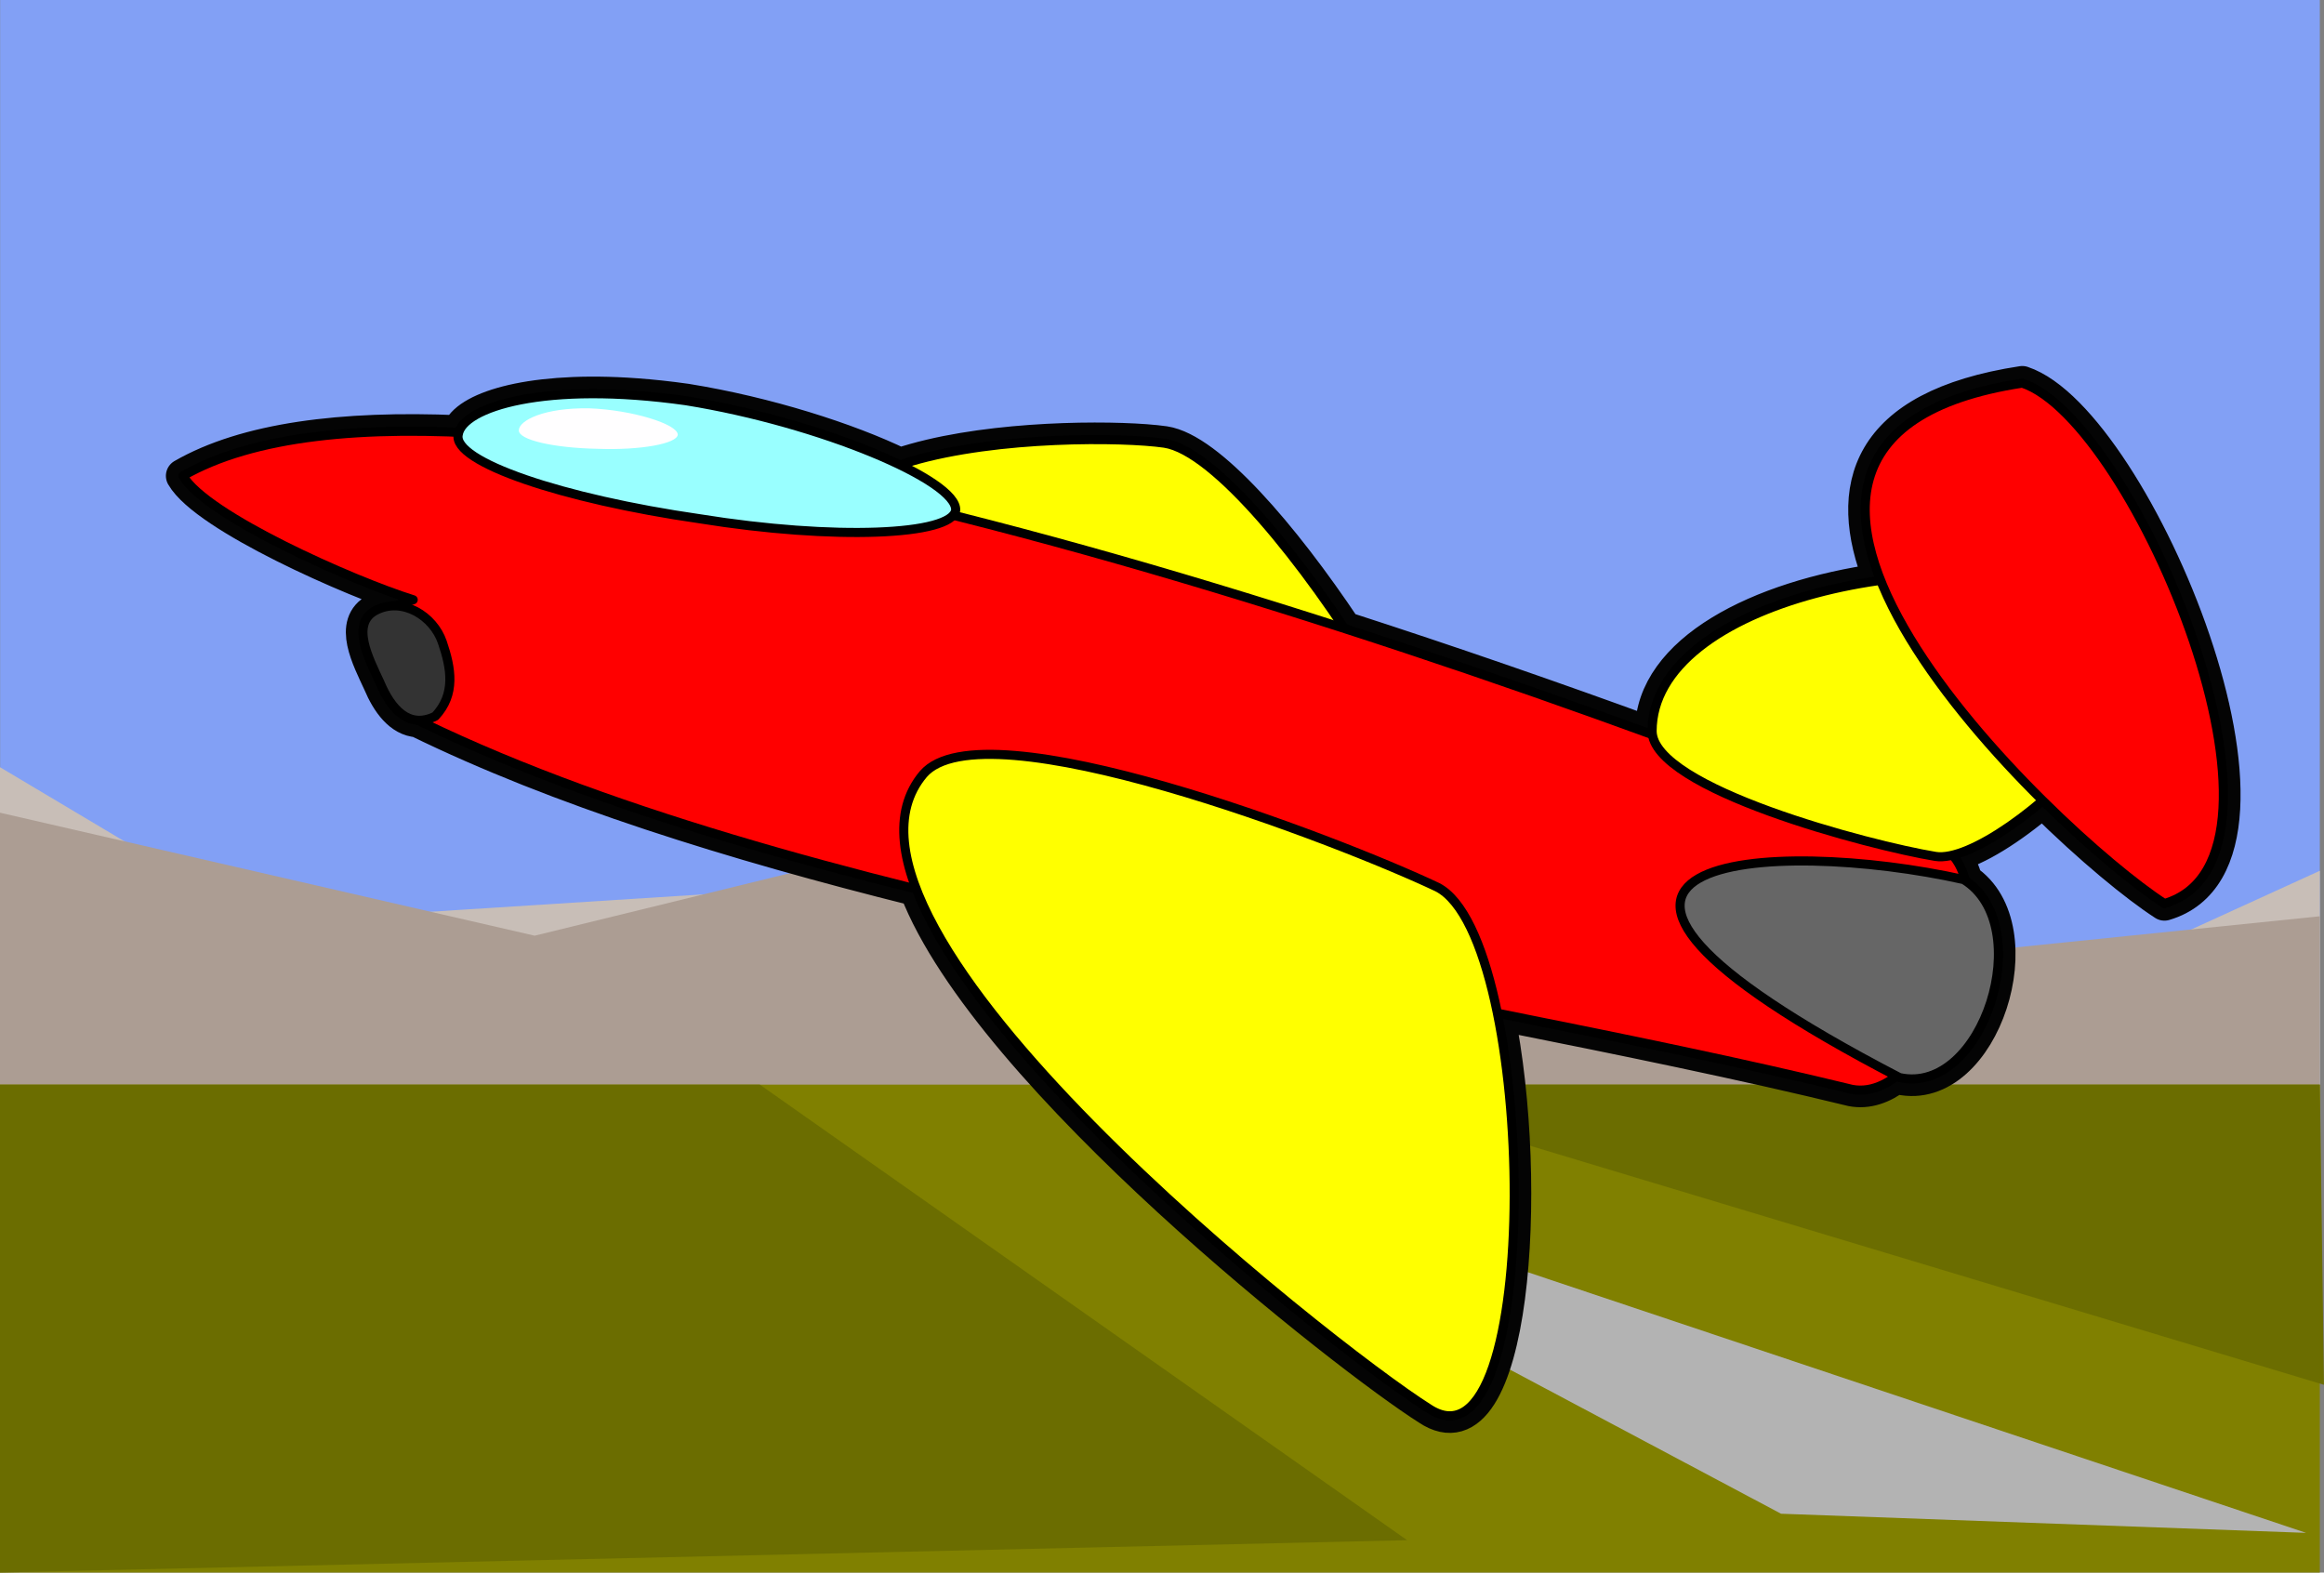
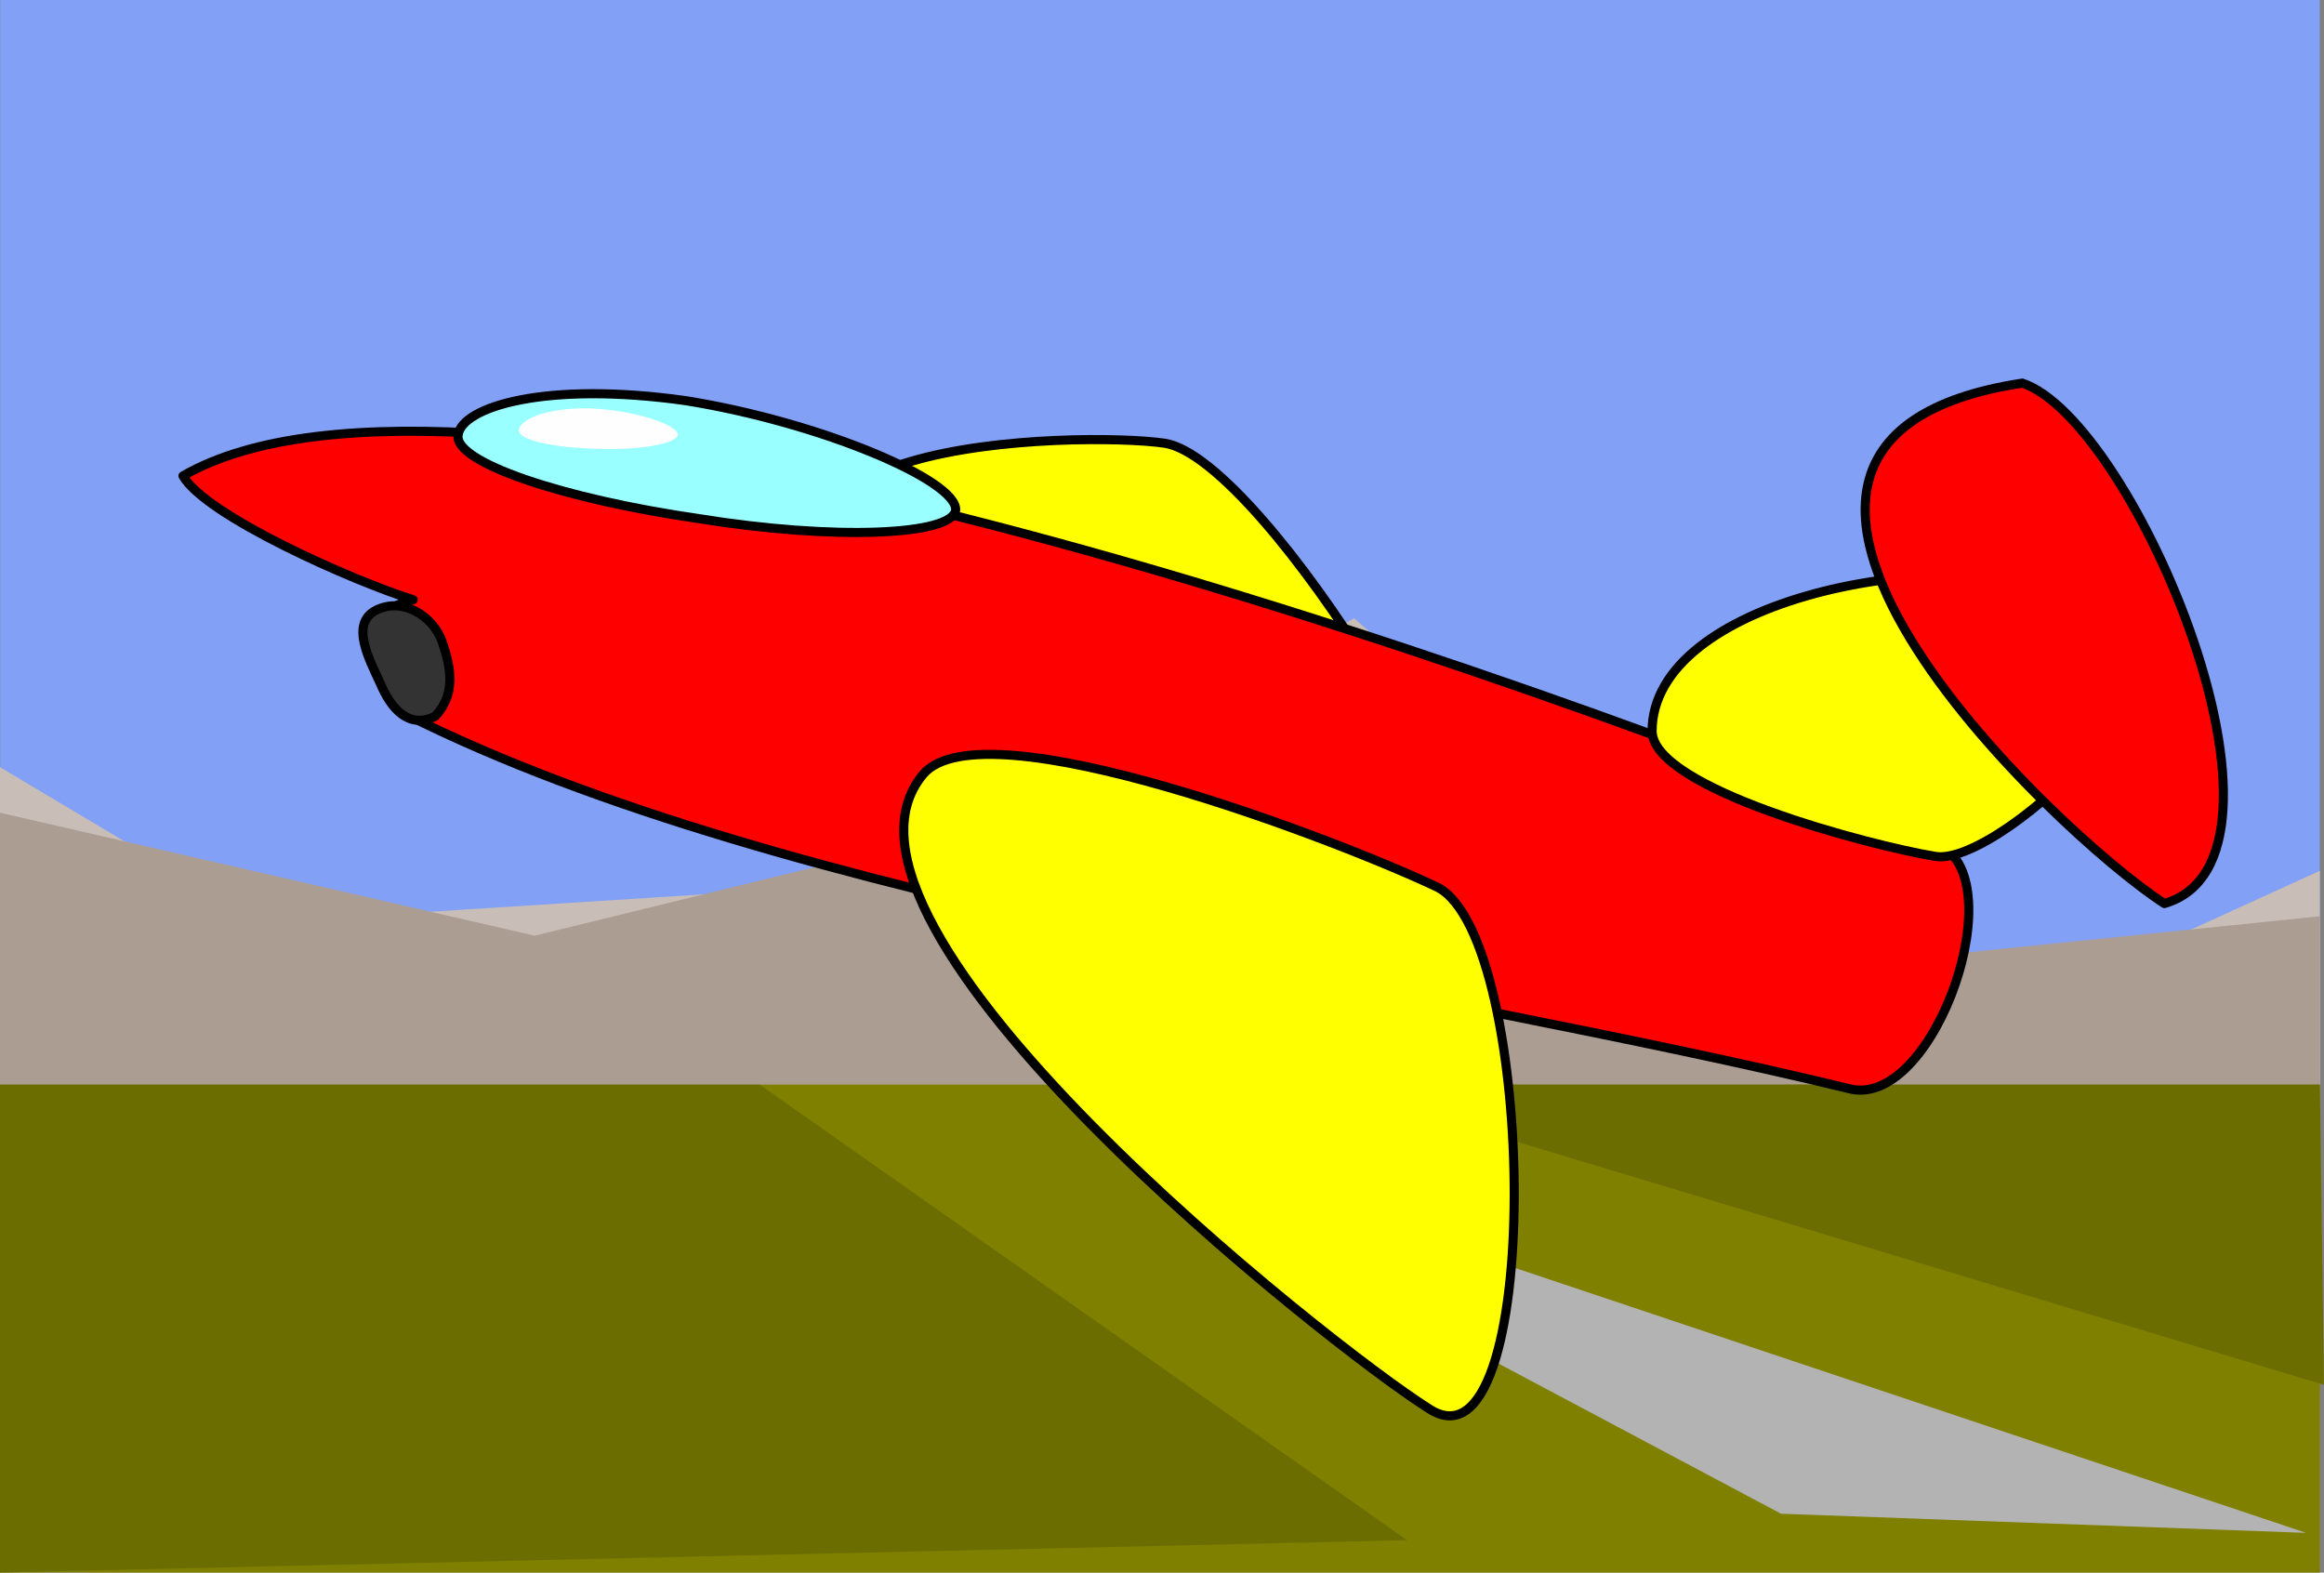
<svg xmlns="http://www.w3.org/2000/svg" version="1.0" viewBox="0 0 1020.9 690.75">
  <rect x="0" y="0" width="1020.9" height="690.75" fill="#808080" stroke="none" />
  <g transform="translate(-22.336 -17.298)">
    <g transform="translate(1204.8 72.652)">
      <rect transform="scale(1,-1)" x="-1182.4" y="-463.44" width="1019" height="518.8" fill="#82a0f5" />
      <path d="m-1182.5 281.62 114.6 68.25 268.17-17.06 212.12-116.59 146.72 127.96 152.98 39.81 124.54-56.87v100.59h-1019.1v-146.09z" fill="#c8beb7" />
      <path d="m-1182.5 301.62 234.9 54.03 359.99-88.15 257.62 96.68 166.62-17.06v100.59h-1019.1v-146.09z" fill="#ac9d93" />
      <rect x="-1182.5" y="421.06" width="1019.1" height="214.34" fill="#808000" />
      <path d="m-684.46 458.4 44.79 2.1 470.24 157.46-230.64-8.4-284.39-151.16z" fill="#b3b3b3" />
      <path d="m-1182.5 421.06h333.8l284.37 200.12-618.17 14.21v-214.33z" fill="#6b6d00" />
      <path d="m-599.52 421.06h436.15l1.78 131.87-437.93-131.87z" fill="#6b6d00" />
    </g>
    <g fill-rule="evenodd">
-       <path d="m910.7 185.57c-68.9 10.53-78.26 46.23-62.2 86.63-53.66 7.49-100.4 31.27-100.43 66.23 0.01 0.53 0.07 1.06 0.15 1.58-43.39-15.84-89-31.68-135.21-46.6-27.24-40.8-59.79-78.52-79.11-81.43-2.26-0.32-5.09-0.62-8.4-0.87-24.3-1.79-74.09-0.86-107.81 10.4-22.79-11.04-58.49-22.48-93.93-28.19-7.76-1.1-15.11-1.88-22.04-2.38-1.47-0.1-2.94-0.21-4.37-0.29-44.38-2.52-70.51 6.69-73.51 16.54-51.38-2.2-93.48 3.24-121.13 19.13 10.06 17.51 74.58 46.11 101.15 54.42-2.99 0.88-5.6 1.76-7.88 2.67-2.79-0.06-5.61 0.51-8.33 1.86-11.61 5.78-3.3 21.31 1.6 31.93 3.69 8.78 9.11 16.05 16.6 16.48 61.8 30.23 138.01 53.95 219 74.16 31.6 82.21 190.24 206.17 224.9 228.04 37.4 25.11 45.92-97.4 30.36-173.52 55.37 11.04 108.32 21.86 155.72 33.43 6.77 1.31 13.47-1.03 19.68-5.8 0.42 0.22 0.81 0.42 1.24 0.64 36.58 8 60.2-65.86 28.99-86.48-1.15-4.45-2.99-8.29-5.61-11.24 10.55-2.57 25.26-11.79 39.55-23.96 21.07 20.86 41.37 37.43 53.46 45.24 67.76-19.82-13.03-212.24-62.44-228.62z" fill="#ff0" stroke="#040404" stroke-linecap="round" stroke-linejoin="round" stroke-width="15" />
      <path d="m412.12 299.27c46.81 41.46 198.78 90.84 239.38 99.16 41.35 11.16-73.16-179.77-117.61-186.46-36.12-5.21-220.55-2.5-121.77 87.3z" fill="#ff0" stroke="#000" stroke-linecap="round" stroke-linejoin="round" stroke-width="4" />
      <path d="m872.93 387.89c34.64 13.53-0.16 115.03-37.1 107.9-189.59-46.27-467.89-80.67-635.33-164.76 5.65-14.58-46.25-35.8 3.35-50.28-26.57-8.31-91.08-36.92-101.14-54.42 122.53-70.42 528.85 64.15 770.22 161.56z" fill="#f00" stroke="#000" stroke-linecap="round" stroke-linejoin="round" stroke-width="4" />
      <path d="m323.76 193.32c59.22 9.55 119.26 35.05 118.39 48.09-1.67 11.11-53.26 13.3-112.48 3.75-60.22-8.68-108.7-25-106.04-36.98 1.74-12.04 38.05-23.66 100.13-14.86z" fill="#9ff" stroke="#000" stroke-linecap="round" stroke-linejoin="round" stroke-width="4" />
      <path d="m213.54 331.9c9.06-9.68 7.01-21.04 3.1-32.53-3.92-11.48-17.39-19.86-29-14.08-11.6 5.77-3.28 21.29 1.62 31.9 4.85 11.55 12.67 20.49 24.28 14.71z" fill="#333" stroke="#000" stroke-linecap="round" stroke-linejoin="round" stroke-width="4" />
      <path d="m427.9 357.37c26.37-30.98 182.32 28.96 225.84 49.62 44.33 22.59 47.04 263.14-3.99 228.88-43.09-27.18-277.71-212.06-221.85-278.5z" fill="#ff0" stroke="#000" stroke-linecap="round" stroke-linejoin="round" stroke-width="4" />
      <path d="m748.08 338.44c0.2 25.27 95.8 50.33 124.48 55.04 29.61 4.77 134.54-95.81 75.9-114.67-75.99-24.69-200.32 2.58-200.38 59.63z" fill="#ff0" stroke="#000" stroke-linecap="round" stroke-linejoin="round" stroke-width="4" />
      <path d="m910.7 185.58c49.41 16.37 130.1 208.8 62.43 228.61-48.43-31.27-228.73-203.19-62.43-228.61z" fill="#f00" stroke="#000" stroke-linecap="round" stroke-linejoin="round" stroke-width="4" />
-       <path d="m884.98 403.66c32.34 19.92 8.64 95.03-28.23 86.97-189.85-98.66-54.71-105.58 28.23-86.97z" fill="#666" stroke="#000" stroke-linecap="round" stroke-linejoin="round" stroke-width="4" />
-       <path d="m281.17 196.65c18.94 0.71 38.71 6.94 38.9 11.52-0.12 3.95-16.24 6.98-35.18 6.27-19.22-0.37-35.02-3.91-34.62-8.2 0.11-4.27 11.1-9.92 30.9-9.59z" fill="#fffeff" />
+       <path d="m281.17 196.65c18.94 0.71 38.71 6.94 38.9 11.52-0.12 3.95-16.24 6.98-35.18 6.27-19.22-0.37-35.02-3.91-34.62-8.2 0.11-4.27 11.1-9.92 30.9-9.59" fill="#fffeff" />
    </g>
  </g>
</svg>